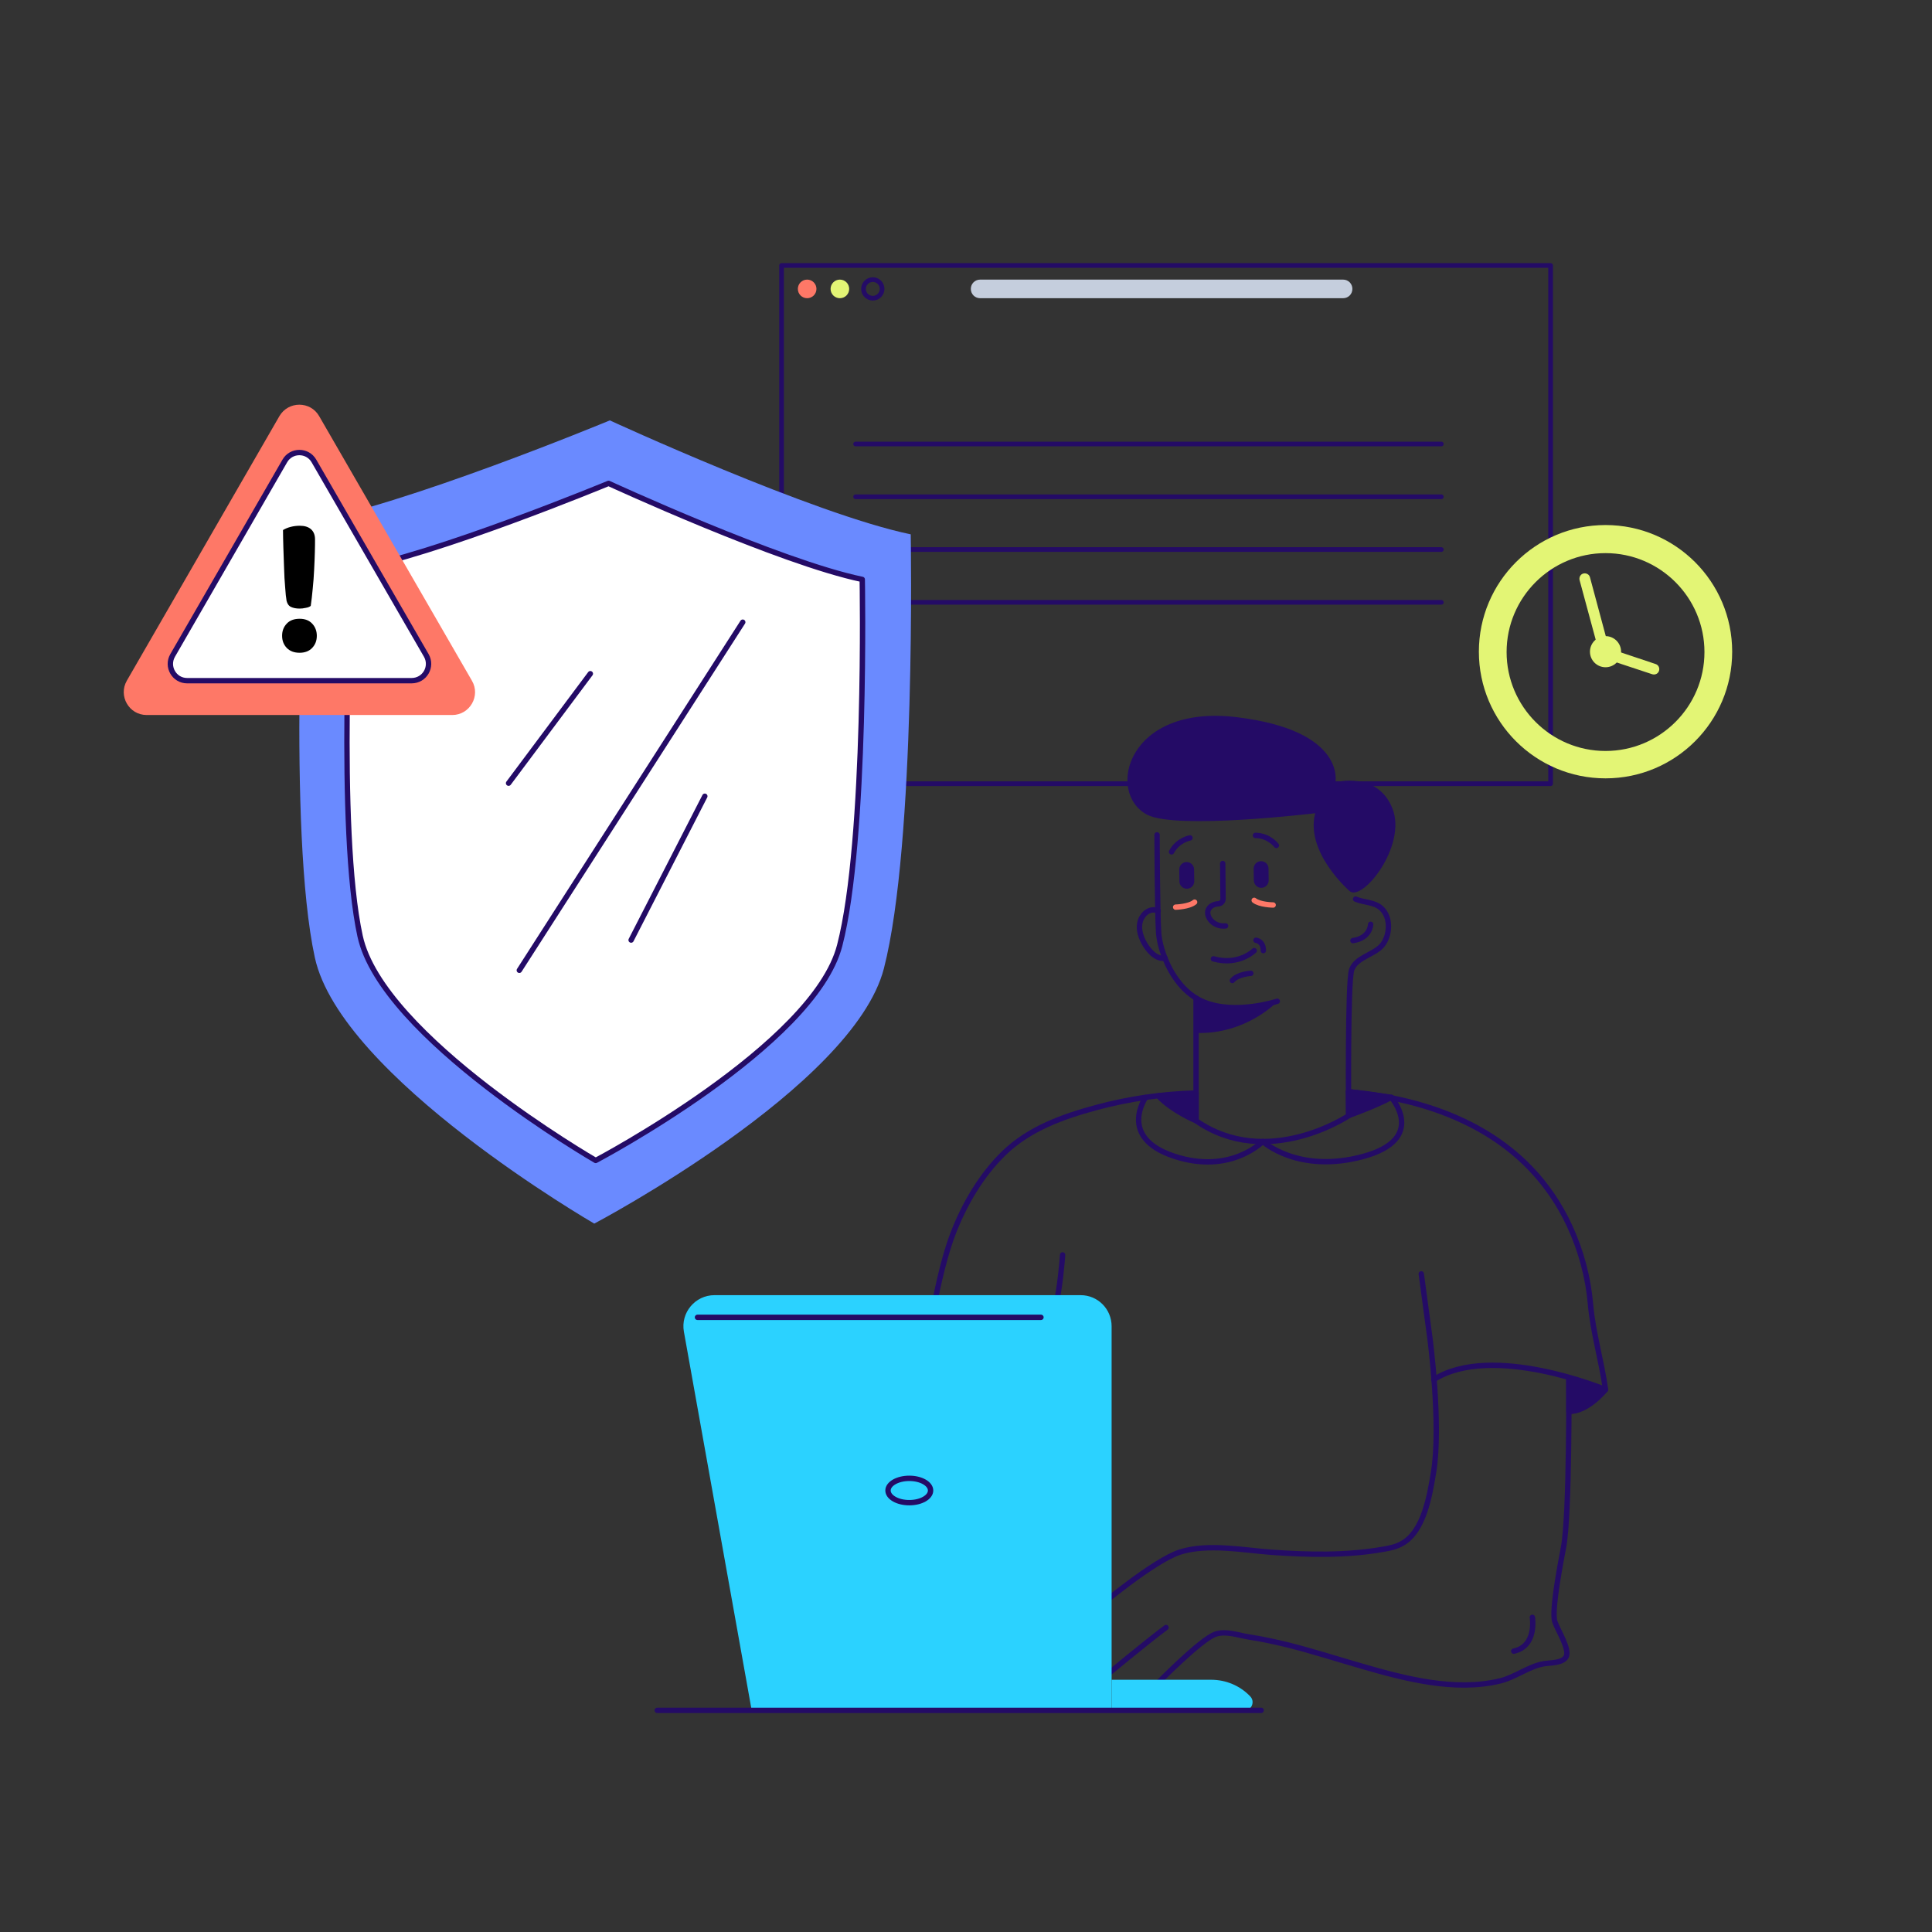
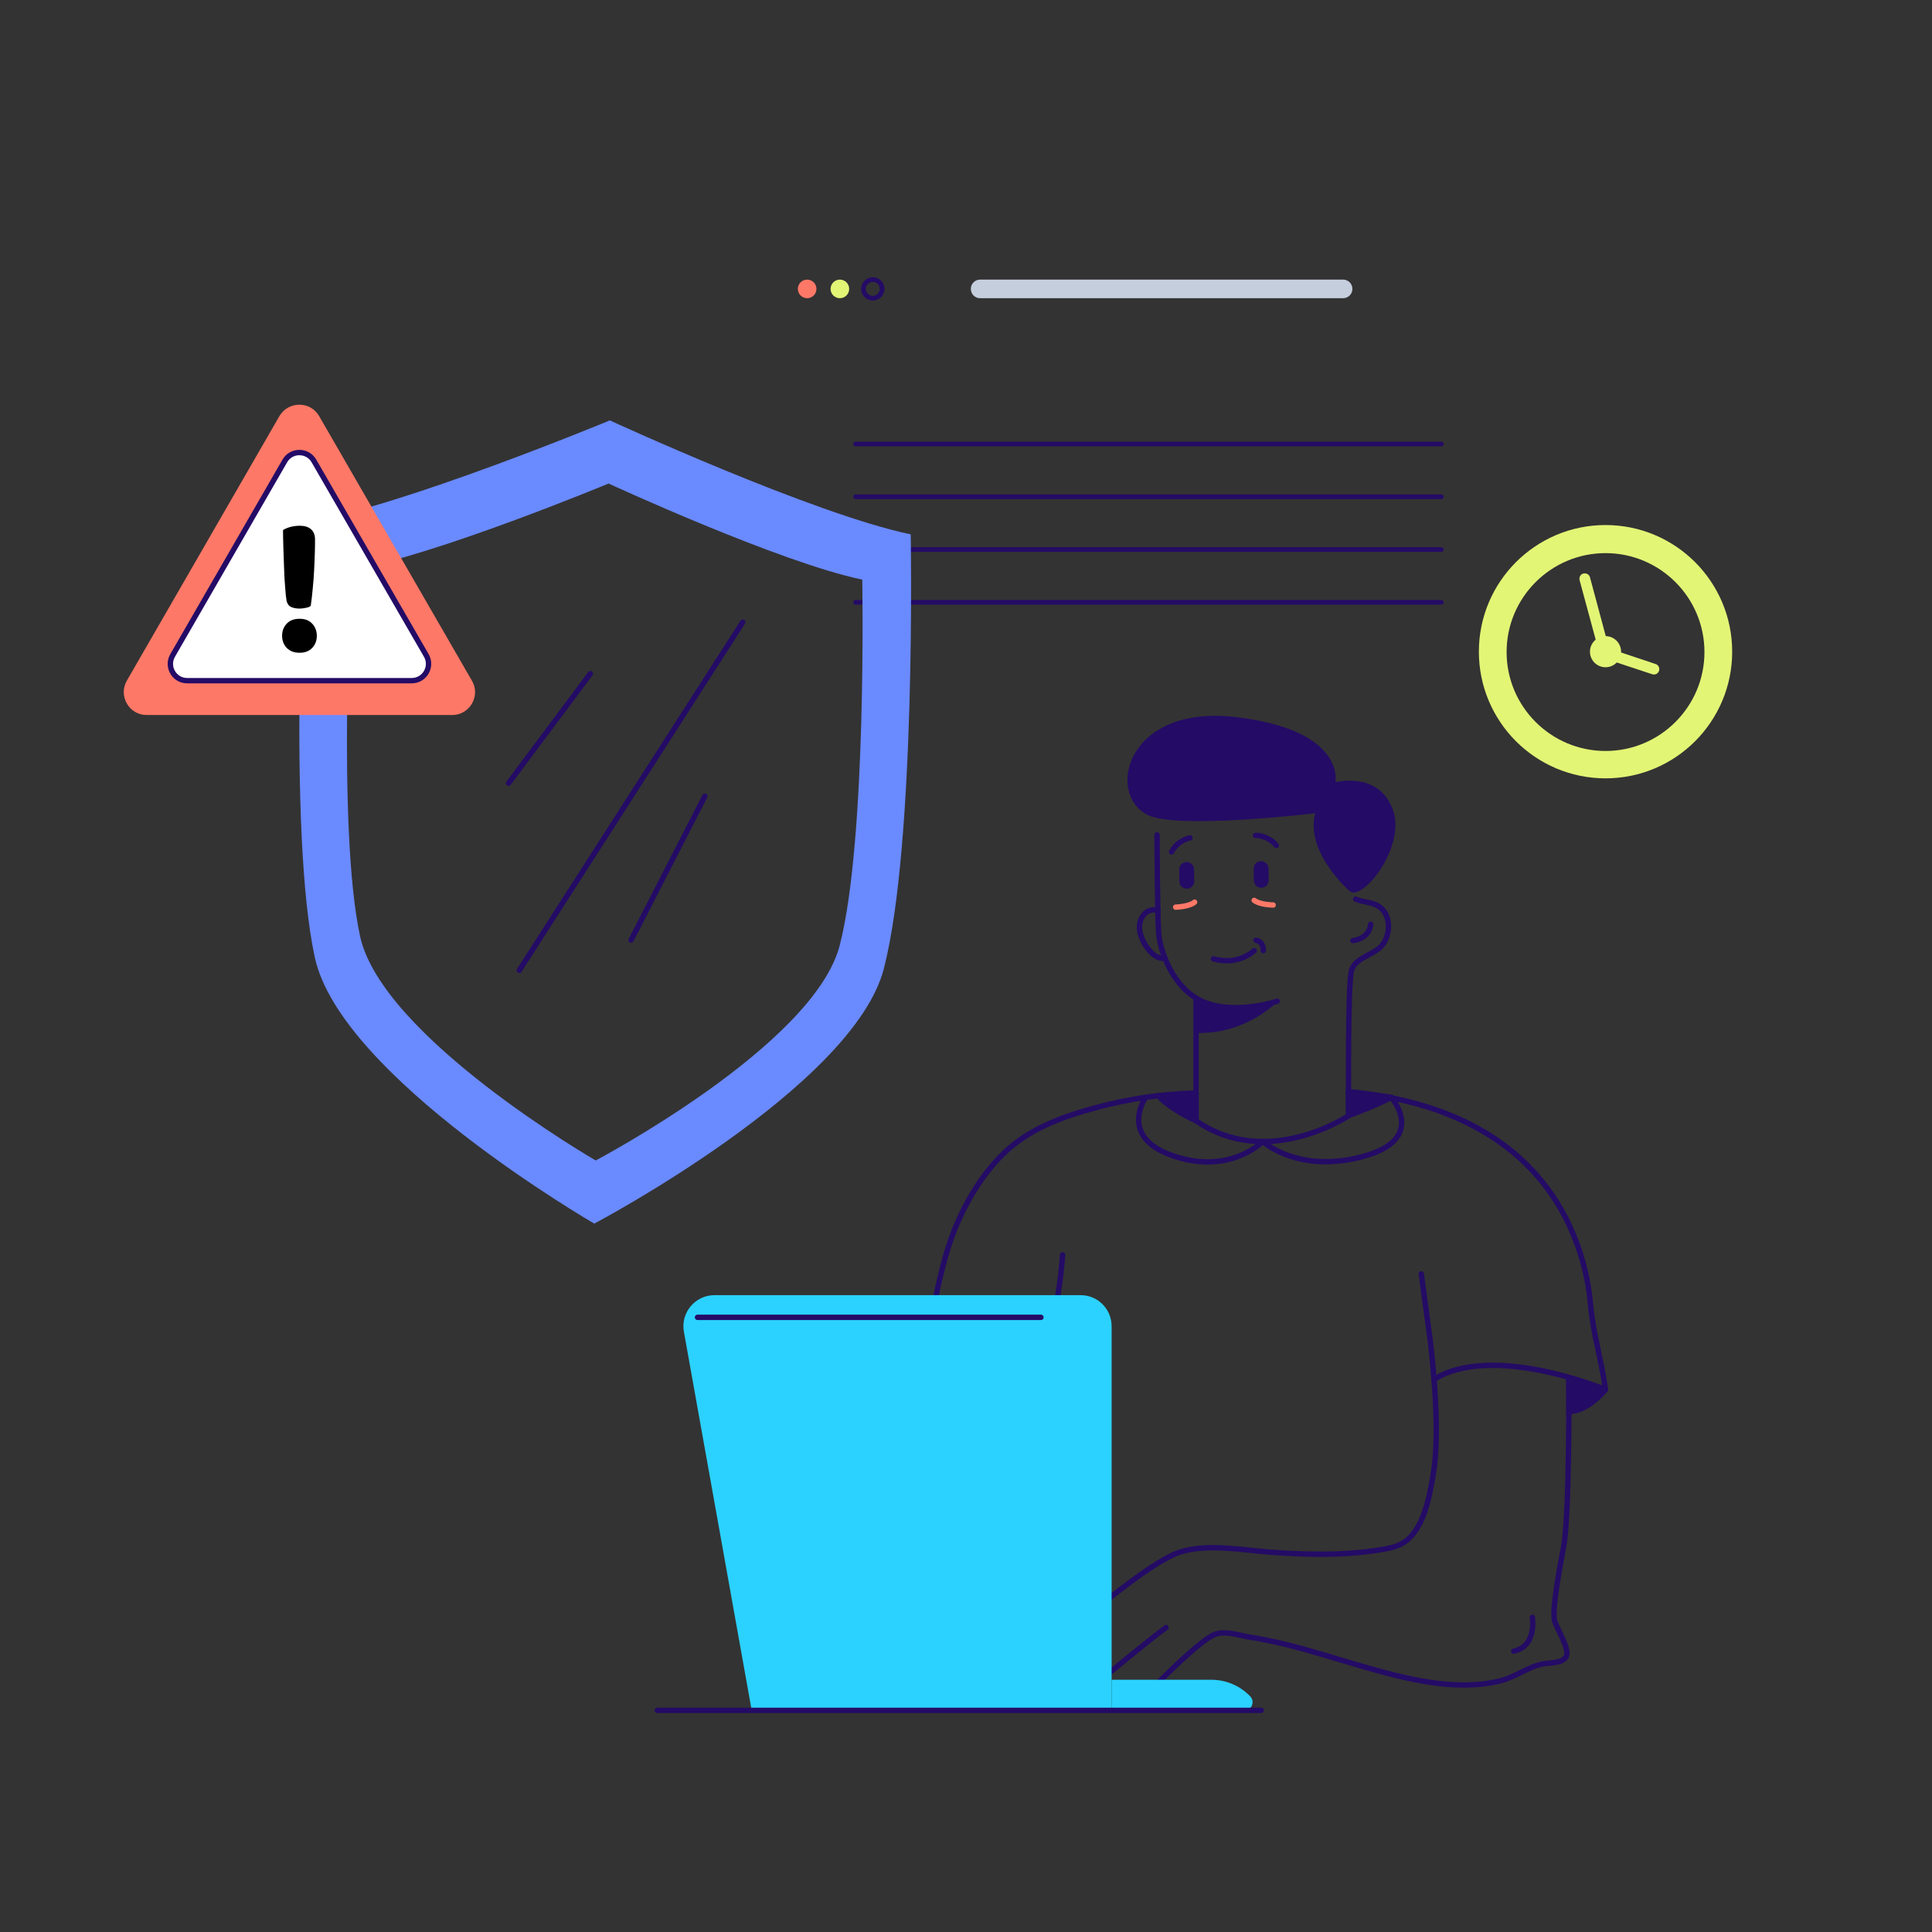
<svg xmlns="http://www.w3.org/2000/svg" id="Layer_1" x="0px" y="0px" viewBox="0 0 1080 1080" style="enable-background:new 0 0 1080 1080;" xml:space="preserve">
  <rect x="0" y="0" width="1080" height="1080" fill="#333333" stroke="none" />
  <style type="text/css">	.st0{fill:none;stroke:#240B66;stroke-width:2.617;stroke-linecap:round;stroke-linejoin:round;stroke-miterlimit:10;}	.st1{fill:#FE7867;}	.st2{fill:#E3F575;}	.st3{fill:#C5CEDD;}	.st4{fill:#240B66;stroke:#240B66;stroke-width:3;stroke-linecap:round;stroke-linejoin:round;stroke-miterlimit:10;}	.st5{fill:none;stroke:#240B66;stroke-width:3;stroke-linecap:round;stroke-linejoin:round;stroke-miterlimit:10;}	.st6{fill:#240B66;}	.st7{fill:none;stroke:#FE7867;stroke-width:3;stroke-linecap:round;stroke-linejoin:round;stroke-miterlimit:10;}	.st8{fill:#2BD2FF;}	.st9{fill:#6A8AFF;}	.st10{fill:#FFFFFF;stroke:#240B66;stroke-width:3;stroke-linecap:round;stroke-linejoin:round;stroke-miterlimit:10;}</style>
  <g>
    <g>
-       <polyline class="st0" points="713.1,438.1 436.9,438.1 436.9,148.4 866.8,148.4 866.8,438.1 713.1,438.1   " />
      <g>
        <circle class="st1" cx="451.2" cy="161.5" r="5.2" />
        <circle class="st2" cx="469.5" cy="161.5" r="5.2" />
        <circle class="st0" cx="487.9" cy="161.5" r="5.2" />
      </g>
      <path class="st3" d="M750.8,166.7H547.9c-2.9,0-5.2-2.3-5.2-5.2v0c0-2.9,2.3-5.2,5.2-5.2h202.9c2.9,0,5.2,2.3,5.2,5.2v0    C756,164.4,753.7,166.7,750.8,166.7z" />
    </g>
    <line class="st0" x1="478.3" y1="248.2" x2="805.7" y2="248.2" />
    <line class="st0" x1="478.3" y1="277.7" x2="805.7" y2="277.7" />
    <line class="st0" x1="478.3" y1="307.2" x2="805.7" y2="307.2" />
    <line class="st0" x1="478.3" y1="336.7" x2="805.7" y2="336.7" />
  </g>
  <g>
    <g>
      <path class="st4" d="M897.5,776.8c0,0-10,12.5-20.5,12.2l0-18.7L897.5,776.8z" />
      <g>
        <path class="st5" d="M616.9,937.8c0,0,24.1-20,34.9-28" />
        <path class="st5" d="M613.3,899c0,0,31.9-27,46.7-31.5c15.5-4.7,34.6-1,50.4,0.2c21,1.5,42.3,2,63.1-1.7     c3.6-0.6,7.2-1.4,10.3-3.2c12.2-6.8,15.4-26.9,17.5-39.4c4.5-26.5-2-75.6-2-75.6l-4.8-35.7" />
        <path class="st5" d="M766.2,516.7c0,0-0.1,7.7-9.9,9.1" />
        <path class="st6" d="M705.1,496.3L705.1,496.3c2.3,0,4.1-1.9,4.1-4.2l-0.1-6.6c0-2.3-1.9-4.1-4.2-4.1h0c-2.3,0-4.1,1.9-4.1,4.2     l0.1,6.6C701,494.5,702.9,496.4,705.1,496.3z" />
        <path class="st6" d="M663.5,496.8L663.5,496.8c2.3,0,4.1-1.9,4.1-4.2l-0.1-6.6c0-2.3-1.9-4.1-4.2-4.1l0,0c-2.3,0-4.1,1.9-4.1,4.2     l0.1,6.6C659.3,495,661.2,496.8,663.5,496.8z" />
-         <path class="st5" d="M683.5,482.7l0.2,19.7c0,1.5-1.1,2.7-2.5,2.8c-1.8,0.1-4.1,0.7-5.4,2.7c-2.5,3.6,2.1,10.5,9.3,9.7" />
        <path class="st5" d="M713.5,472.6c0,0-4-5.5-11.7-5.6" />
        <path class="st5" d="M665.2,468.4c0,0-6.7,1.1-10.3,7.8" />
        <path class="st5" d="M647.4,509.2c-4.4-2-8.6,1.5-9.9,5.5c-1.3,4-0.1,8.2,1.8,11.9c2.1,4,6.7,10,12,9" />
        <path class="st5" d="M706.2,531.4c0,0,0.4-4.9-4.1-5.8" />
        <path class="st7" d="M711.7,505.9c0,0-7.5-0.1-10.6-2.6" />
        <path class="st7" d="M657.2,507.1c0,0,7.5-0.2,10.6-2.8" />
        <path class="st5" d="M757.8,502.6c4.6,2,10.2,1.5,14.2,5c6.1,5.4,4.9,16.3,0.2,21.3c-4.6,4.9-14.2,6.4-16.6,13.2     c-2.4,6.8-1.7,81.6-1.7,81.6s-45.5,30.5-85.3,2.8v-68.5" />
        <path class="st5" d="M714,559.7c0,0-23.3,7.7-40.9,0.5c-17.6-7.2-24.7-29.1-25.4-38.5c-0.8-11.7-0.9-55-0.9-55" />
        <path class="st6" d="M714,559.7c0.6-0.1-17.5,18.8-45.4,17.7v-19.4C668.6,557.9,684.1,567.6,714,559.7z" />
        <path class="st5" d="M701.1,531.4c0,0-8.6,8.6-22.8,4.6" />
-         <path class="st5" d="M699.2,544.1c0,0-7.3,0.4-10.3,4" />
        <path class="st5" d="M856.6,904.1c0,0,2.7,16.1-10.4,18.9" />
        <path class="st5" d="M877,770.3c0,0,0.5,76.6-3,94.8s-6.5,36.8-4.8,41.6c1.7,4.8,8.6,15.5,6.2,19.6c-2,3.4-8.9,3.2-12.2,3.7     c-8.5,1.4-16,7.5-24.5,9.6c-25.4,6.2-53.3-1.2-77.8-8.3c-13.8-4-27.5-8.4-41.5-11.9c-7-1.7-14-3.2-21.1-4.3     c-6-0.9-12.8-3.6-18.8-1.6c-8.2,2.7-32.8,27.9-32.8,27.9" />
        <path class="st5" d="M753.8,610.3c51.9,4.6,100.6,25.4,123.6,75c6.4,13.8,10.4,28.7,11.7,43.8c1.4,16,6.2,31.7,8.4,47.7     c0,0-63.5-26.4-96-5.6" />
        <path class="st5" d="M522.5,728.5c0,0,3.9-22.2,10.2-38.8c6.4-16.6,15.7-32.6,28.5-45.1c14.3-13.8,32.9-20.4,51.7-25.5     c18.1-4.9,36.9-7.6,55.7-8.1" />
        <path class="st5" d="M594,701.5c0,1-1.7,21.3-3.8,27.1" />
        <path class="st8" d="M604.1,724H399.4c-10.8,0-19,9.8-17.1,20.4l37.9,211.7h201.2V903v-79.5v-82.1     C621.4,731.8,613.7,724,604.1,724z" />
        <line class="st5" x1="389.9" y1="736.4" x2="581.9" y2="736.4" />
-         <ellipse class="st5" cx="508.3" cy="833.2" rx="11.9" ry="6.8" />
        <path class="st8" d="M621.4,939h55.7c8.2,0,16.1,3.3,21.8,9.3v0c2.8,2.9,0.8,7.9-3.3,7.9h-74.2V939z" />
        <line class="st5" x1="367.4" y1="956.1" x2="705" y2="956.1" />
        <path class="st4" d="M753.9,623.6c0,0,15.1-5.4,23.9-10.2l-24-3.2L753.9,623.6z" />
        <path class="st4" d="M668.6,626.5c0,0-13.2-5.5-21.1-13.9l21.1-1.4L668.6,626.5z" />
      </g>
    </g>
    <path class="st5" d="M777.8,613.5c0,0,20.4,23.2-15.9,33c-36.3,9.8-56-8.4-56-8.4s-18,18.7-49.6,8.2   c-31.6-10.5-15.9-32.8-15.9-32.8" />
    <path class="st6" d="M754.2,497.9c0,0-24.7-21.5-19-43.3c0,0-77.7,9.4-94,0.8c-23.1-12.2-11.2-61.9,50.1-54.5s55.2,36.4,55.2,36.4   s23.6-6.4,31.9,14.7S761,505,754.2,497.9z" />
  </g>
  <g>
    <path class="st9" d="M509.1,298.7C454.6,287.4,340.9,235,340.9,235s-115.6,48-170.5,57.2c0,0-9.8,172.3,5.6,243.1   c14.6,66.9,156.2,148.7,156.2,148.7S477,607.7,494.1,541.4C512.2,471.2,509.1,298.7,509.1,298.7z M469.4,528.5   C454.9,584.5,333,648.7,333,648.7s-119.4-68.9-131.7-125.3c-13-59.7-4.8-204.9-4.8-204.9c46.3-7.7,143.7-48.2,143.7-48.2   s95.8,44.2,141.8,53.7C482,323.9,484.7,469.4,469.4,528.5z" />
-     <path class="st10" d="M482,323.9c-45.9-9.5-141.8-53.7-141.8-53.7s-97.5,40.4-143.7,48.2c0,0-8.2,145.2,4.8,204.9   C213.6,579.8,333,648.7,333,648.7s122-64.2,136.4-120.2C484.7,469.4,482,323.9,482,323.9z" />
    <line class="st5" x1="415.2" y1="347.8" x2="290.3" y2="542.4" />
    <line class="st5" x1="394" y1="445.1" x2="352.8" y2="525.5" />
    <line class="st5" x1="330" y1="376.6" x2="284.3" y2="437.8" />
  </g>
  <g>
    <path class="st1" d="M263.8,380.5l-85.4-147.9c-4.9-8.5-17.2-8.5-22.2,0L70.9,380.5C66,389,72.1,399.7,82,399.7h170.8   C262.6,399.7,268.8,389,263.8,380.5z" />
    <path class="st10" d="M238.3,366.4l-62.8-108.7c-3.6-6.3-12.7-6.3-16.3,0L96.5,366.4c-3.6,6.3,0.9,14.1,8.1,14.1h125.5   C237.4,380.5,241.9,372.7,238.3,366.4z" />
    <g>
      <path d="M157.7,355.4c0-2.8,0.9-5,2.6-6.8c1.7-1.8,4.1-2.7,7.2-2.7c3,0,5.3,0.9,7,2.7c1.7,1.8,2.6,4.1,2.6,6.8    c0,2.8-0.9,5-2.6,6.8c-1.7,1.8-4.1,2.7-7,2.7c-3.1,0-5.4-0.9-7.2-2.7C158.6,360.4,157.7,358.2,157.7,355.4z M176.1,301.5    c0,1.7,0,4.2-0.1,7.2c-0.1,3.1-0.2,6.4-0.4,9.9c-0.2,3.5-0.4,7.1-0.8,10.6c-0.3,3.5-0.7,6.7-1.1,9.5c-0.6,0.5-1.5,0.9-2.8,1.1    c-1.3,0.3-2.4,0.4-3.4,0.4c-1.9,0-3.5-0.3-4.8-0.9c-1.3-0.6-2.1-1.8-2.5-3.4c-0.3-1.7-0.6-4.3-0.8-7.6c-0.3-3.3-0.5-6.9-0.6-10.7    c-0.1-3.8-0.3-7.6-0.4-11.4c-0.1-3.8-0.2-7.1-0.2-9.9c1.3-0.8,2.8-1.4,4.4-1.8c1.6-0.4,3.3-0.6,5-0.6c2.6,0,4.7,0.6,6.2,1.9    C175.3,297.1,176.1,299,176.1,301.5z" />
    </g>
  </g>
  <g>
    <path class="st2" d="M897.5,293.5c-39.1,0-70.8,31.7-70.8,70.8c0,39.1,31.7,70.8,70.8,70.8s70.8-31.7,70.8-70.8   C968.3,325.2,936.6,293.5,897.5,293.5z M897.5,419.8c-30.5,0-55.3-24.8-55.3-55.3s24.8-55.3,55.3-55.3c30.5,0,55.3,24.8,55.3,55.3   S928,419.8,897.5,419.8z" />
    <g>
      <circle class="st2" cx="897.5" cy="364.3" r="8.7" />
      <g>
        <path class="st2" d="M896.1,367.8c-0.9-0.3-1.6-1.1-1.9-2.1l-11.2-41.4c-0.4-1.6,0.5-3.3,2.1-3.7c1.6-0.4,3.3,0.5,3.7,2.1     l10.7,39.8l26,8.7c1.6,0.5,2.4,2.2,1.9,3.8c-0.5,1.6-2.2,2.4-3.8,1.9L896.1,367.8C896.2,367.8,896.2,367.8,896.1,367.8z" />
      </g>
    </g>
  </g>
</svg>